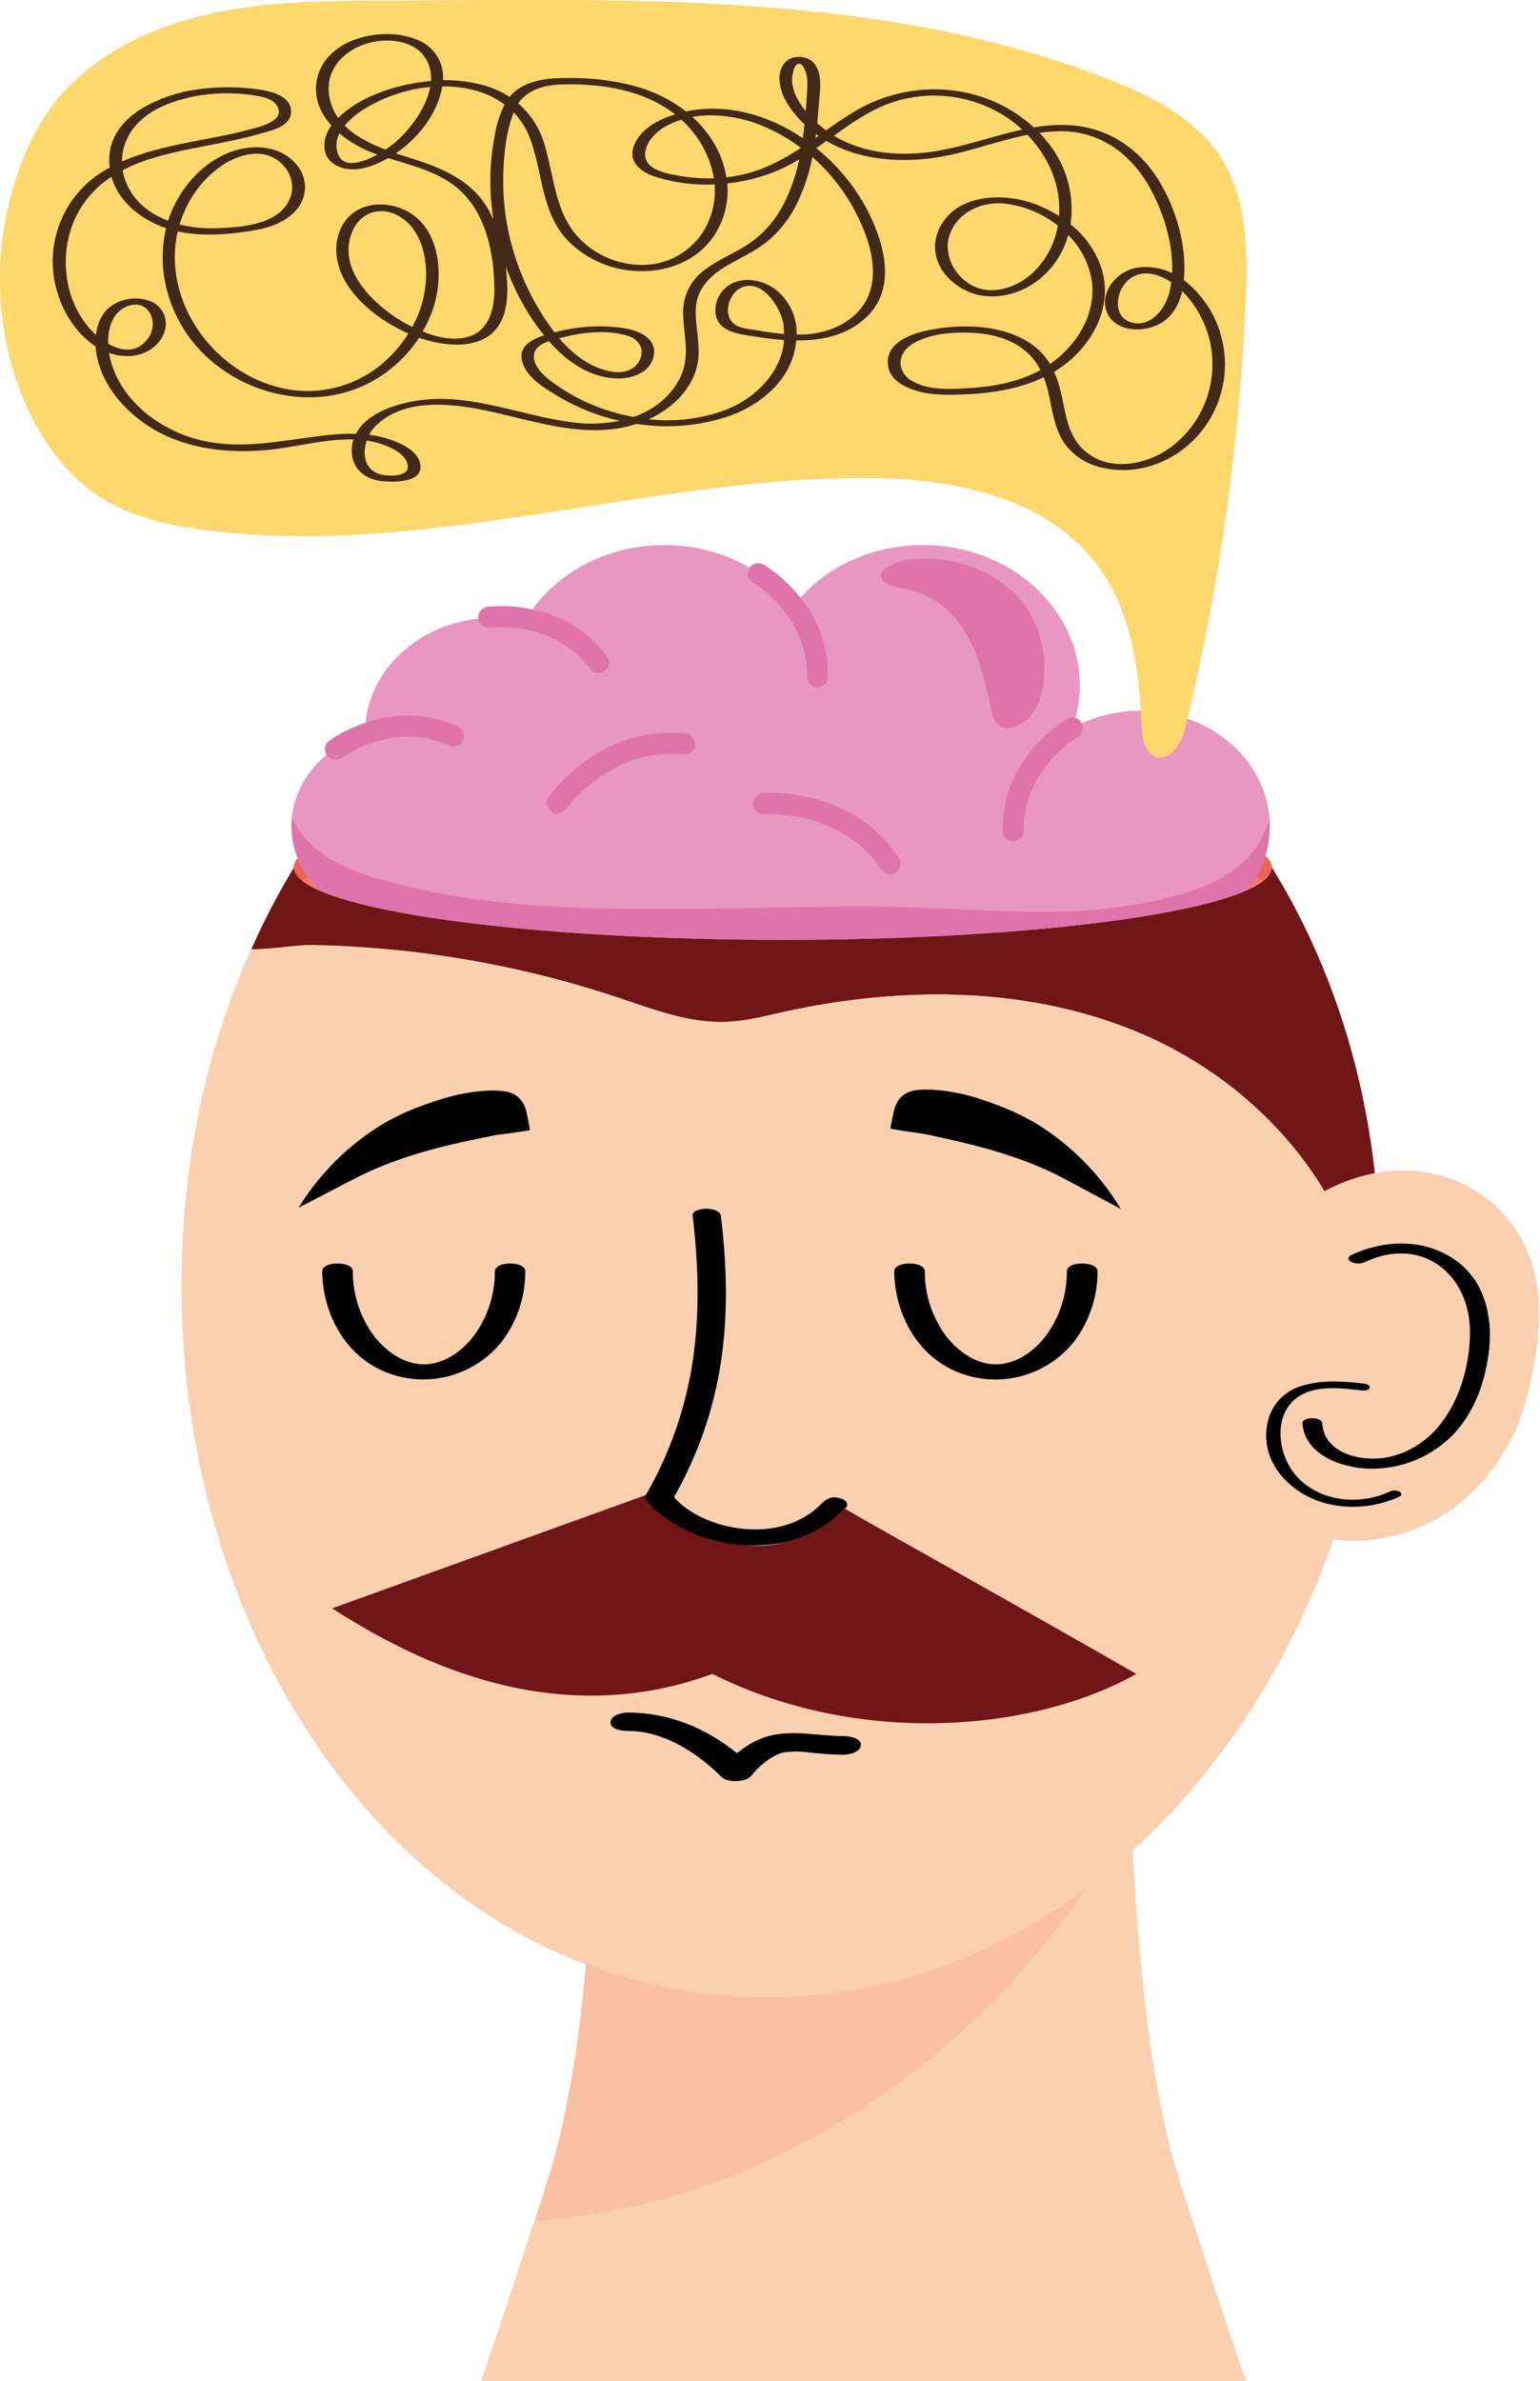
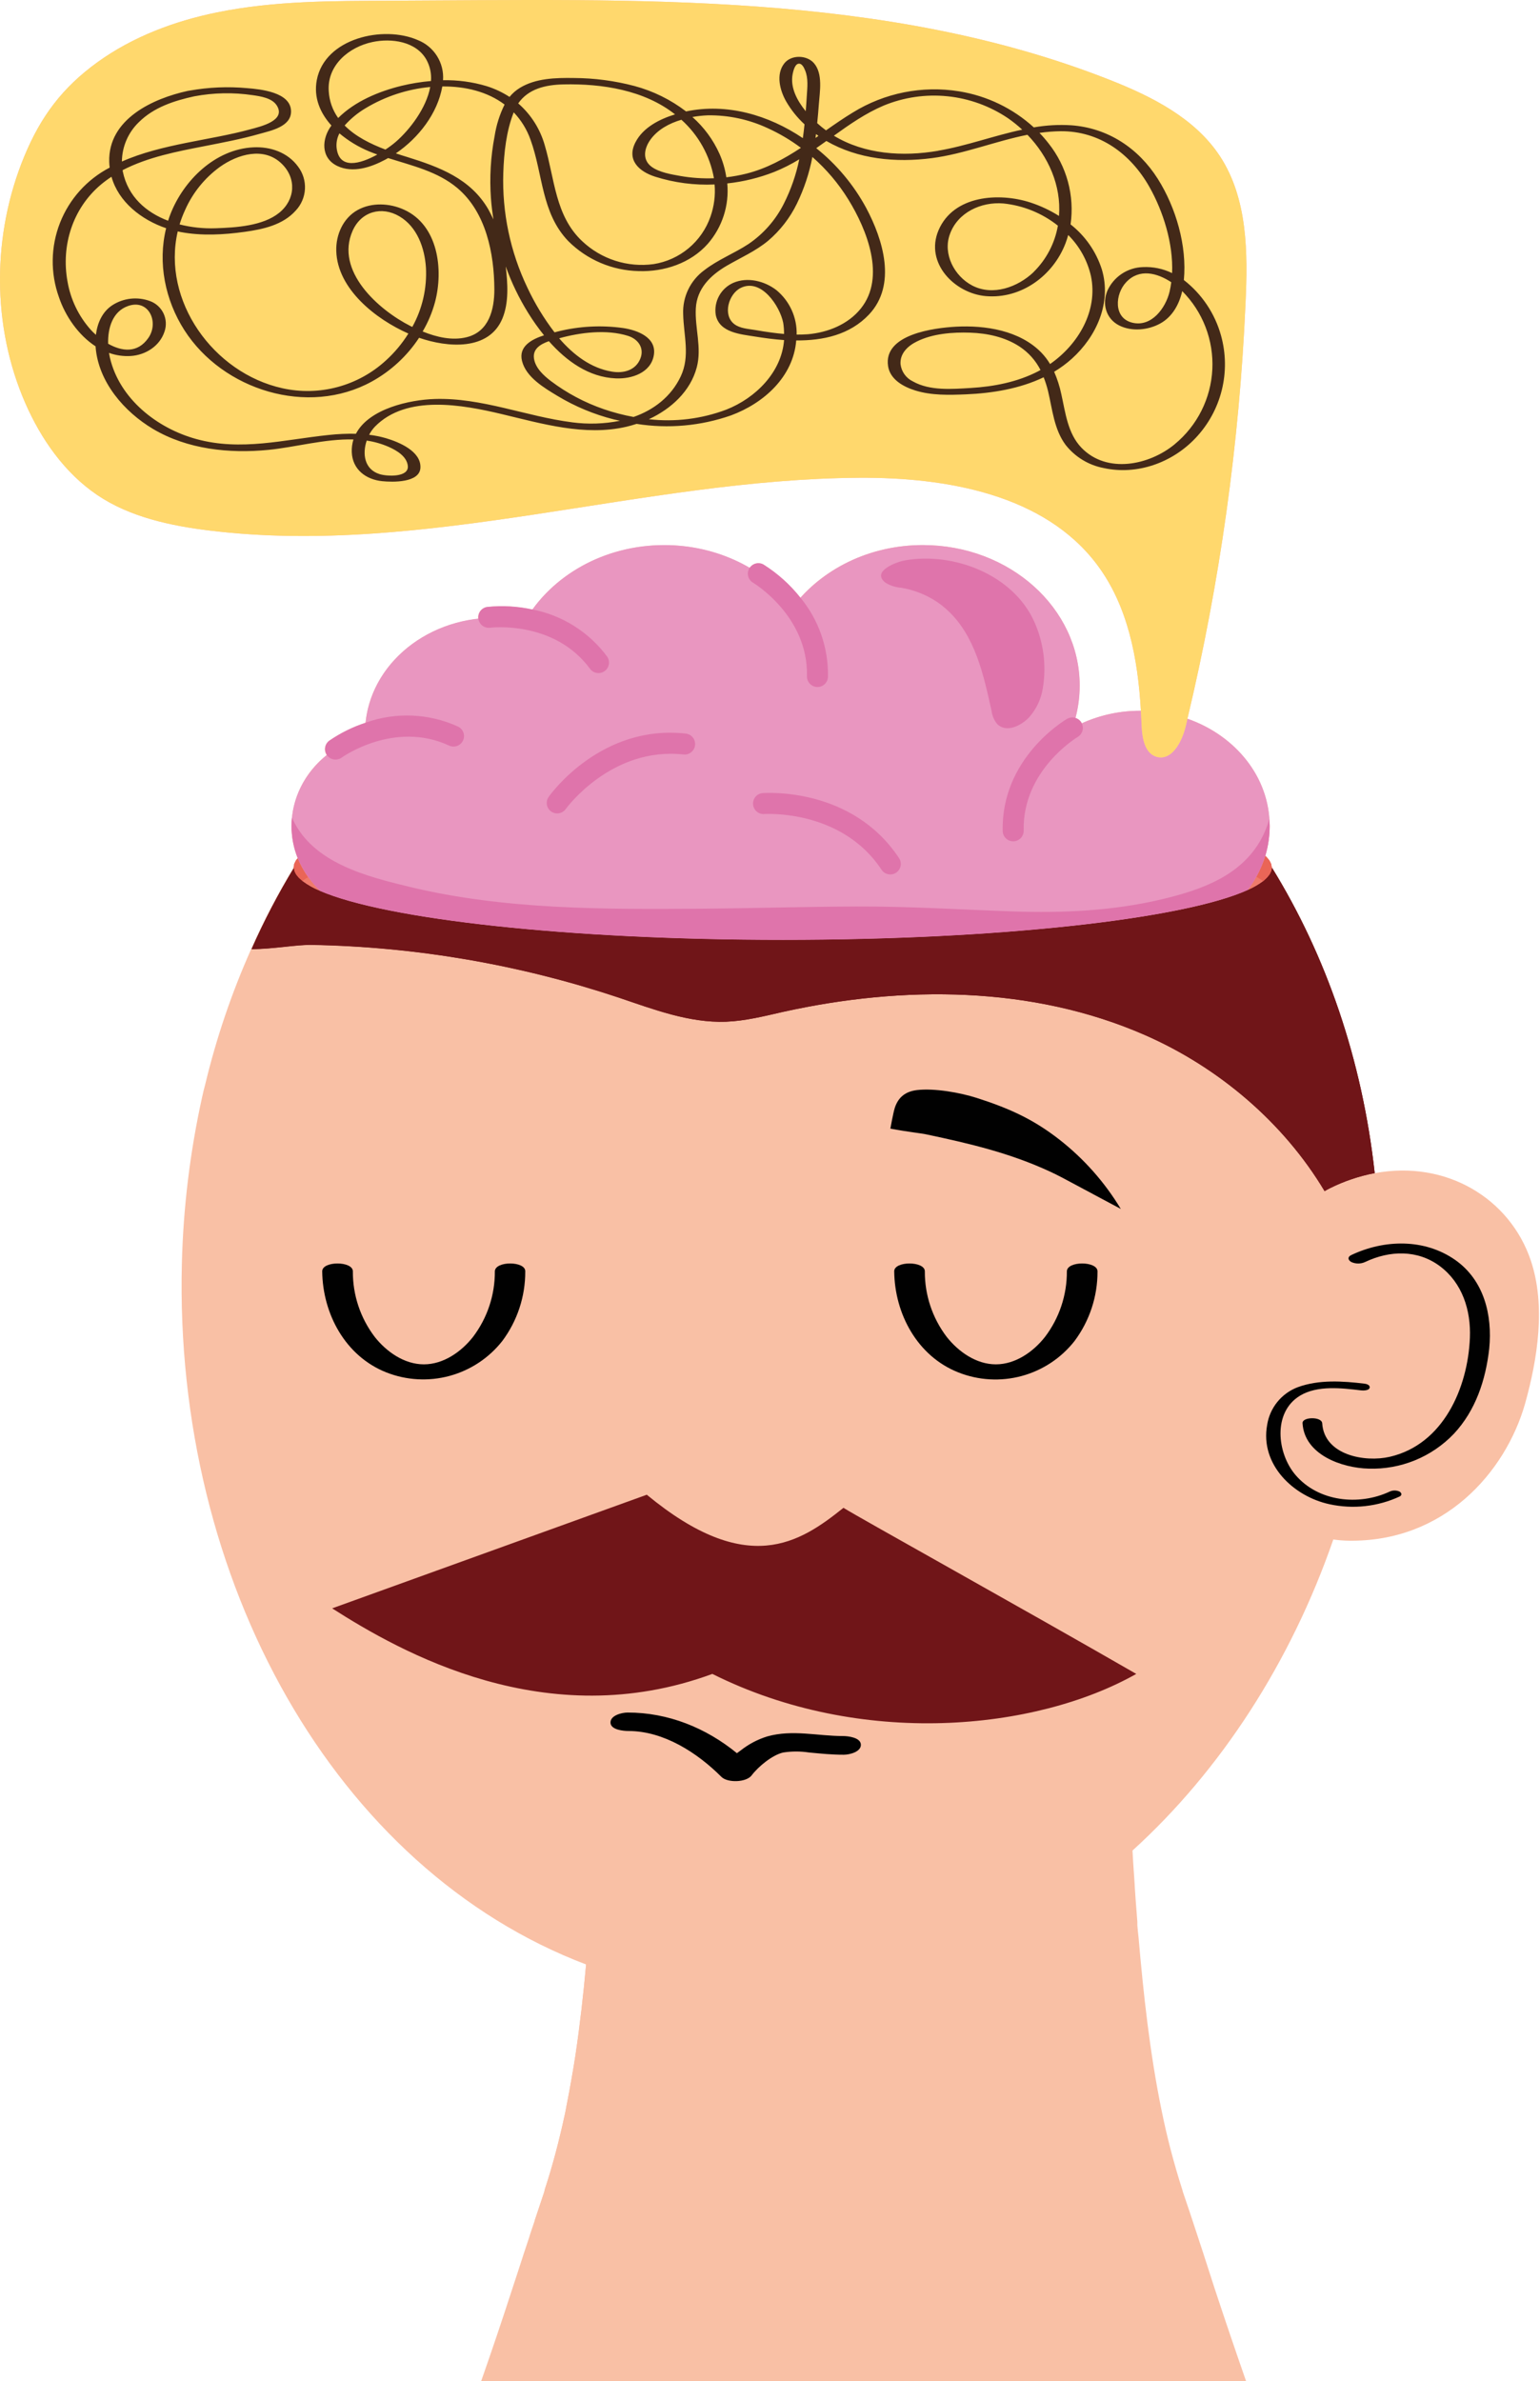
<svg xmlns="http://www.w3.org/2000/svg" width="705" height="1090" viewBox="0 0 705 1090" fill="none">
  <path d="M700.81 577.067C691.239 548.564 662.016 530.907 629.328 537.043C623.612 485.153 607.141 437.508 582.238 397.154V396.989L581.998 395.594L581.788 395.084L581.248 394.033L580.858 393.478L579.988 392.458L579.478 391.933L579.268 391.723C580.588 387.303 581.26 382.715 581.263 378.102C581.263 377.067 581.158 376.047 581.083 375.026C579.733 354.024 564.581 336.352 543.579 329.017C558.458 266.638 567.37 202.984 570.192 138.917C571.287 115.71 571.197 90.837 558.416 71.41C546.984 54.084 527.347 44.182 508.055 36.577C404.785 -4.152 290.203 -0.147 179.192 0.318C152.459 0.438 125.486 0.318 99.293 5.689C79.882 9.649 60.785 16.805 44.643 28.461C28.501 40.117 18.585 53.453 11.084 71.65C-3.647 107.354 -3.917 149.118 11.61 184.597C18.84 201.099 29.611 216.505 44.523 226.601C59.434 236.697 78.081 240.703 96.173 242.893C195.078 254.894 293.683 219.34 393.324 218.71C433.468 218.455 478.187 226.391 502.265 258.539C516.426 277.426 520.927 301.639 522.292 325.371H522.037C512.77 325.344 503.606 327.314 495.169 331.147L495.049 330.862C494.442 329.816 493.461 329.039 492.304 328.687C493.595 323.842 494.246 318.849 494.239 313.835C494.239 278.312 462.106 249.524 422.427 249.524C399.744 249.524 379.567 258.975 366.396 273.661C361.665 267.681 355.953 262.548 349.504 258.48C348.453 257.881 347.214 257.703 346.036 257.982C344.859 258.26 343.831 258.974 343.159 259.98C331.276 253.103 317.778 249.51 304.049 249.569C278.727 249.569 256.495 261.345 243.713 279.077C236.939 277.589 229.971 277.189 223.071 277.891C222.446 277.973 221.843 278.177 221.297 278.492C220.751 278.807 220.273 279.227 219.889 279.727C219.506 280.227 219.225 280.799 219.063 281.408C218.901 282.017 218.861 282.652 218.946 283.277C191.433 286.277 169.786 306.139 167.34 330.922C161.429 332.85 155.826 335.619 150.704 339.143C149.707 339.876 149.033 340.967 148.823 342.186C148.613 343.406 148.884 344.659 149.579 345.683C144.626 349.54 140.604 354.462 137.813 360.084C135.021 365.706 133.53 371.885 133.452 378.162C133.445 383.22 134.413 388.232 136.302 392.923L135.672 393.733L135.567 393.853L134.802 395.354L134.697 395.699L134.442 397.124V397.199C127.14 409.22 120.625 421.702 114.94 434.568C106.049 454.499 99.018 475.209 93.938 496.434C93.413 498.279 92.978 500.199 92.543 502.15C87.007 527.205 83.897 552.736 83.257 578.387C79.626 723.677 153.404 855.646 268.301 899.255C267.056 913.117 265.451 927.218 263.365 941.17C262.195 948.7 260.88 956.151 259.42 963.522L259.045 965.547L258.655 967.542C256.735 976.453 254.575 985.184 252.054 993.75C251.214 996.61 250.329 999.451 249.399 1002.27L249.159 1003.37C247.659 1007.87 246.159 1012.37 244.658 1016.87C244.223 1018.14 243.803 1019.42 243.353 1020.72C242.903 1022.03 242.558 1023.14 242.198 1024.34C241.373 1026.83 240.563 1029.32 239.708 1031.84C238.043 1037 236.363 1042.22 234.637 1047.38C230.017 1061.65 225.226 1075.86 220.266 1090H570.447C565.506 1075.84 560.686 1061.63 555.985 1047.38C554.335 1042.22 552.64 1037 550.975 1031.84C549.76 1028.15 548.56 1024.47 547.33 1020.75C545.379 1014.86 543.519 1009.11 541.524 1003.38L541.224 1002.29C537.375 990.312 534.2 978.131 531.713 965.802C526.372 939.699 523.447 912.667 521.212 886.789C521.017 885.004 520.807 883.174 520.672 881.313V880.218V879.723C520.597 878.568 520.462 877.443 520.402 876.213C520.072 872.273 519.772 868.192 519.502 863.972C519.502 862.907 519.367 861.811 519.307 860.716C519.307 859.921 519.172 859.096 519.142 858.196C518.872 854.551 518.647 850.845 518.452 847.11C558.956 810.311 590.939 760.836 610.381 704.715C612.617 705.041 614.872 705.226 617.132 705.27C661.011 706.065 689.139 674.037 698.14 642.654C703.916 621.967 707.711 597.709 700.81 577.067Z" fill="#F9C0A5" />
  <path d="M283.152 456.635C299.159 462.021 315.435 468.307 332.297 467.706C341.133 467.376 349.804 465.171 358.445 463.206C413.38 451.025 472.592 451.205 524.152 473.812C557.86 488.559 587.668 513.896 606.39 545.264C607.215 544.799 607.996 544.319 608.881 543.899C615.352 540.682 622.231 538.361 629.328 536.999C623.612 485.108 607.14 437.463 582.238 397.109V397.394L582.058 398.504L581.848 399.014L581.353 400.034L581.083 400.44L580.123 401.61L579.913 401.85L578.307 403.275C576.137 404.892 573.786 406.251 571.302 407.325C542.094 420.602 457.815 430.188 358.415 430.188C260.2 430.188 176.746 420.827 146.563 407.79C143.701 406.641 140.999 405.128 138.522 403.29V403.215L137.022 401.91L136.782 401.655L135.837 400.5L135.552 400.094L135.057 399.089L134.847 398.549L134.667 397.469V397.079C127.365 409.1 120.85 421.583 115.165 434.448C124.826 434.448 135.777 432.363 142.693 432.498C190.466 433.375 237.827 441.514 283.152 456.635Z" fill="#701518" />
-   <path d="M700.81 577.067C691.239 548.564 662.016 530.907 629.328 537.043C622.231 538.405 615.352 540.727 608.881 543.944C607.996 544.364 607.216 544.844 606.391 545.309C587.669 513.941 557.861 488.603 524.152 473.857C472.592 451.354 413.381 451.069 358.445 463.25C349.804 465.171 341.133 467.376 332.297 467.751C315.436 468.351 299.159 462.065 283.152 456.68C237.759 441.543 190.326 433.408 142.483 432.557C135.567 432.422 124.616 434.447 114.955 434.508C106.064 454.439 99.033 475.149 93.953 496.374C93.428 498.219 92.993 500.139 92.558 502.089C87.022 527.145 83.912 552.675 83.272 578.327C79.626 723.617 153.419 855.586 268.316 899.195C267.071 913.057 265.465 927.158 263.38 941.109C262.21 948.61 260.89 956.111 259.435 963.462C259.225 964.827 258.895 966.147 258.67 967.482C256.192 979.212 253.102 990.804 249.414 1002.21L249.174 1003.31C247.194 1009.04 245.333 1014.78 243.308 1020.68C242.903 1021.91 242.513 1023.09 242.153 1024.29C241.328 1026.78 240.518 1029.27 239.663 1031.79C237.998 1036.95 236.318 1042.17 234.592 1047.34C229.972 1061.61 225.181 1075.81 220.221 1089.95H570.402C565.461 1075.79 560.641 1061.59 555.94 1047.34C554.29 1042.17 552.595 1036.95 550.93 1031.79C549.715 1028.1 548.515 1024.43 547.284 1020.71C545.334 1014.81 543.474 1009.07 541.479 1003.34L541.179 1002.24C537.33 990.267 534.155 978.086 531.668 965.757C526.327 939.654 523.402 912.622 521.167 886.744C520.972 884.959 520.762 883.129 520.627 881.268V880.173V879.678C520.552 878.523 520.417 877.398 520.357 876.168C520.027 872.227 519.727 868.147 519.457 863.927C519.457 862.861 519.322 861.766 519.262 860.671C519.262 859.876 519.126 859.051 519.096 858.151C518.826 854.506 518.601 850.8 518.406 847.065C558.911 810.266 590.894 760.791 610.336 704.67C612.572 704.996 614.827 705.181 617.087 705.225C660.966 706.02 689.094 673.992 698.095 642.609C703.916 621.967 707.711 597.709 700.81 577.067Z" fill="#FBD0B1" />
  <path d="M579.466 391.892L579.268 391.678L579.253 391.709L579.466 391.892Z" fill="#EF7B6B" />
  <path d="M136.347 392.819L135.717 393.629L136.377 392.879L136.347 392.819Z" fill="#EF7B6B" />
  <path d="M571.257 407.354C573.741 406.28 576.092 404.921 578.262 403.304C577.284 402.554 576.251 401.877 575.172 401.279C574.012 403.394 572.704 405.424 571.257 407.354Z" fill="#EF7B6B" />
  <path d="M138.477 403.305C140.954 405.143 143.656 406.656 146.518 407.805C144.544 405.869 142.747 403.76 141.148 401.504C140.22 402.046 139.328 402.648 138.477 403.305Z" fill="#EF7B6B" />
  <path d="M134.547 397.499L134.727 398.579L134.937 399.119L135.432 400.124L135.717 400.529L136.662 401.684L136.902 401.94L138.402 403.245V403.32C139.254 402.673 140.146 402.082 141.073 401.549C139.148 398.854 137.542 395.944 136.287 392.879L135.642 393.644L135.537 393.764L134.772 395.264L134.667 395.609L134.412 397.034V397.109L134.547 397.499Z" fill="#EA6557" />
-   <path d="M575.172 401.355C576.251 401.953 577.284 402.63 578.262 403.38L579.868 401.955L580.078 401.715L581.038 400.545L581.308 400.14L581.803 399.119L582.013 398.609L582.193 397.499V397.214V397.034L581.953 395.654L581.743 395.144L581.203 394.094L580.813 393.539L579.943 392.519L579.433 391.994L579.223 391.814C578.215 395.129 576.857 398.327 575.172 401.355Z" fill="#EA6557" />
+   <path d="M575.172 401.355C576.251 401.953 577.284 402.63 578.262 403.38L579.868 401.955L580.078 401.715L581.038 400.545L581.308 400.14L581.803 399.119L582.013 398.609L582.193 397.499V397.214V397.034L581.953 395.654L581.743 395.144L581.203 394.094L580.813 393.539L579.943 392.519L579.433 391.994C578.215 395.129 576.857 398.327 575.172 401.355Z" fill="#EA6557" />
  <path d="M141.148 401.534C142.747 403.79 144.544 405.898 146.518 407.834C176.701 420.871 260.155 430.232 358.37 430.232C457.77 430.232 542.049 420.646 571.257 407.369C572.704 405.439 574.012 403.409 575.172 401.294C576.871 398.253 578.239 395.04 579.253 391.708C580.573 387.287 581.245 382.699 581.248 378.086C581.248 355.749 565.631 336.697 543.609 329.001C543.309 330.261 543.054 331.506 542.739 332.767C541.239 338.767 537.623 346.028 532.238 346.688C531.333 346.795 530.415 346.723 529.538 346.478C523.987 344.978 522.847 337.702 522.652 331.957C522.562 329.766 522.457 327.561 522.337 325.356H522.082C511.2 325.309 500.485 328.024 490.939 333.247C493.163 327.012 494.295 320.44 494.284 313.82C494.284 278.296 462.151 249.508 422.472 249.508C397.899 249.508 376.237 260.594 363.275 277.426C350.329 260.594 328.682 249.508 304.094 249.508C276.342 249.508 252.264 263.64 240.323 284.267C235.723 283.277 231.032 282.774 226.326 282.766C193.623 282.766 167.115 306.394 167.115 335.542V336.367C147.613 342.248 133.467 358.689 133.467 378.101C133.46 383.159 134.428 388.171 136.317 392.863C137.586 395.93 139.207 398.84 141.148 401.534Z" fill="#E996C0" />
  <path d="M529.538 346.449C530.415 346.694 531.333 346.765 532.238 346.659C537.623 345.998 541.239 338.693 542.739 332.737C543.054 331.477 543.309 330.232 543.609 328.972C558.476 266.606 567.377 202.968 570.192 138.917C571.287 115.71 571.197 90.837 558.416 71.41C546.984 54.084 527.347 44.182 508.055 36.577C404.785 -4.152 290.203 -0.147 179.192 0.318C152.459 0.438 125.486 0.318 99.293 5.689C79.882 9.649 60.785 16.805 44.643 28.461C28.501 40.117 18.585 53.453 11.084 71.65C-3.647 107.354 -3.917 149.118 11.61 184.597C18.84 201.099 29.611 216.505 44.523 226.601C59.434 236.697 78.081 240.703 96.173 242.893C195.078 254.894 293.683 219.34 393.324 218.71C433.468 218.455 478.187 226.391 502.265 258.539C516.426 277.426 520.927 301.639 522.292 325.371C522.412 327.577 522.517 329.782 522.607 331.972C522.847 337.673 523.987 344.888 529.538 346.449Z" fill="#FFD86D" />
  <path d="M558.971 153.588C556.178 143.514 550.213 134.607 541.959 128.191C543.459 112.544 538.329 95.022 530.048 81.896C521.152 67.825 507.201 58.569 490.444 57.353C484.7 56.994 478.935 57.317 473.267 58.313C463.721 49.61 451.846 43.876 439.094 41.812C422.223 39.076 404.931 42.522 390.399 51.518C386.183 54.068 382.148 56.873 378.142 59.679C376.736 58.655 375.389 57.553 374.107 56.378C374.392 53.513 374.662 50.648 374.857 47.812C375.277 41.992 376.822 33.741 372.592 28.881C369.307 25.13 362.256 24.995 359.091 28.956C355.07 33.996 357.035 41.407 359.886 46.417C362.149 50.32 364.986 53.86 368.301 56.918C368.091 59.034 367.836 61.134 367.536 63.234C351.755 52.598 332.718 47.107 314.071 51.008C307.05 45.63 299.044 41.68 290.504 39.382C281.407 36.976 272.04 35.741 262.631 35.706C254.41 35.586 245.274 35.796 238.028 40.207C236.212 41.309 234.599 42.715 233.258 44.362C229.998 42.246 226.465 40.586 222.757 39.427C216.292 37.493 209.565 36.581 202.819 36.726C203.102 32.832 202.134 28.95 200.056 25.645C197.978 22.339 194.9 19.783 191.268 18.349C175.547 11.464 148.664 17.419 145.018 36.681C143.518 44.737 146.609 51.788 151.724 57.458C147.224 63.459 146.729 72.31 154.439 75.985C161.55 79.376 169.846 76.57 176.342 73.105L177.677 72.355C188.748 75.865 200.389 78.521 209.36 86.066C222.531 97.153 226.237 116.069 226.312 132.481C226.312 141.737 223.837 151.803 213.665 154.353C207.065 156.019 199.909 154.353 193.488 151.743C195.957 147.549 197.854 143.044 199.129 138.347C203.104 123.45 200.629 103.063 184.923 95.967C178.352 92.967 170.146 92.577 163.725 96.132C157.065 99.823 153.704 107.504 153.944 114.929C154.469 132.346 172.081 146.147 186.948 152.688C184.096 157.262 180.622 161.417 176.627 165.034C170.34 170.801 162.755 174.965 154.516 177.175C146.276 179.384 137.625 179.573 129.297 177.726C97.599 170.735 74.016 137.567 81.367 105.928L82.717 106.228C92.378 108.029 102.384 107.474 112.06 106.123C120.431 104.953 129.477 103.003 135.358 96.417C137.895 93.736 139.398 90.241 139.602 86.555C139.805 82.869 138.694 79.23 136.468 76.285C131.742 69.79 123.866 67.074 116.051 67.434C98.559 68.245 83.977 82.541 77.947 98.203C77.587 99.148 77.257 100.093 76.956 101.053C66.92 97.243 58.61 90.087 56.224 78.551L56.134 77.891C67.701 71.89 81.142 69.325 93.803 66.864C102.099 65.229 110.44 63.669 118.586 61.344C123.836 59.844 133.407 58.074 133.242 50.843C133.032 42.172 119.246 40.837 113.05 40.342C104.334 39.548 95.55 39.921 86.933 41.452L86.002 41.602C69.906 45.097 49.504 54.548 49.999 74.035C50.023 74.933 50.093 75.829 50.209 76.72C39.814 82.125 31.731 91.117 27.461 102.027C23.191 112.937 23.022 125.026 26.986 136.051C29.882 144.662 35.852 153.408 43.773 158.554V158.899C45.048 174.875 56.855 188.512 70.131 196.403C85.837 205.704 104.934 207.684 122.801 205.944C135.223 204.729 148.874 200.798 161.805 201.173C161.222 203.051 160.963 205.014 161.04 206.979C161.355 214.93 167.521 219.52 174.992 220.27C179.687 220.75 192.153 221.08 192.468 214.104C192.828 206.499 182.522 202.328 176.732 200.603C174.198 199.87 171.61 199.343 168.991 199.028C169.697 197.656 170.596 196.393 171.661 195.278C186.198 180.471 211.82 185.302 229.657 189.547C248.139 193.942 267.686 199.763 286.753 195.353C288.253 194.993 289.873 194.542 291.419 194.032C305.935 196.328 320.793 194.993 334.668 190.147C349.67 184.581 363.171 172.49 364.506 155.839C376.837 155.929 389.049 153.288 397.839 143.957C410.636 130.366 404.29 109.739 396.534 95.187C390.822 84.628 383.047 75.323 373.672 67.825C375.172 66.744 376.777 65.634 378.307 64.539C392.814 72.94 410.186 74.53 426.627 72.385C441.449 70.45 455.7 64.614 470.357 61.704C479.913 71.62 485.883 84.881 484.803 98.848C480.733 96.285 476.366 94.23 471.797 92.727C457.366 88.016 436.468 89.337 429.628 105.463C423.327 120.375 437.024 134.356 451.38 135.556C467.552 136.907 482.133 126.165 487.789 111.359C488.269 110.114 488.659 108.854 489.019 107.579C494.199 112.732 497.809 119.25 499.43 126.375C502.745 142.322 493.579 157.699 480.708 166.64C479.593 164.758 478.264 163.011 476.747 161.434C466.846 151.248 451.065 148.803 437.489 149.553C427.738 150.108 404.29 152.973 406.555 167.63C407.516 173.765 413.606 177.066 418.992 178.746C426.492 181.071 434.533 180.831 442.199 180.516C454.2 180.021 466.817 177.966 477.783 172.7C478.603 174.792 479.28 176.937 479.808 179.121C481.788 187.432 482.553 196.598 487.834 203.663C492.172 209.179 498.357 212.94 505.25 214.254C520.567 217.585 536.544 211.869 547.255 200.588C553.104 194.435 557.259 186.871 559.312 178.633C561.365 170.396 561.248 161.767 558.971 153.588ZM84.712 96.177C88.187 88.302 93.683 81.485 100.644 76.42C108.82 70.6 120.806 67.014 128.937 74.92C135.823 81.581 135.222 91.422 127.797 97.422C120.371 103.423 108.1 104.173 98.709 104.488C93.153 104.683 87.597 104.092 82.207 102.733C82.893 100.494 83.73 98.303 84.712 96.177ZM362.871 33.891C363.111 32.661 363.801 29.751 365.226 29.256C366.936 28.655 368.001 30.756 368.586 32.256C370.087 35.886 369.592 40.027 369.352 43.822C369.217 46.162 369.052 48.532 368.857 50.918C364.881 46.027 361.671 40.012 362.871 33.891ZM324.032 52.793C333.499 52.66 342.874 54.67 351.455 58.673C356.831 61.114 361.927 64.132 366.651 67.674C359 72.7 351.005 77.11 341.779 79.466C338.727 80.225 335.631 80.792 332.508 81.161C331.95 77.474 330.906 73.877 329.402 70.465C326.517 64.007 322.282 58.242 316.981 53.558C319.311 53.14 321.667 52.885 324.032 52.793ZM326.837 81.596C321.695 81.792 316.545 81.445 311.476 80.561C307.29 79.811 301.845 78.926 298.334 76.375C293.834 73.09 294.944 67.779 297.839 63.819C301.139 59.319 306.36 56.453 311.941 54.818C319.76 61.828 325.005 71.256 326.837 81.596ZM258.025 38.632C275.652 38.256 294.899 41.212 309.03 52.358C301.95 54.518 294.404 58.358 290.938 65.079C286.708 73.165 292.439 78.506 299.939 80.891C308.727 83.662 317.933 84.865 327.137 84.446C327.559 89.435 326.914 94.457 325.247 99.178C323.279 104.814 319.819 109.811 315.235 113.636C310.652 117.461 305.117 119.972 299.219 120.9C293.33 121.704 287.335 121.178 281.676 119.361C276.017 117.543 270.836 114.481 266.516 110.399C254.155 98.833 253.93 81.896 249.429 66.654C247.349 59.156 243.107 52.436 237.233 47.332C241.854 40.702 249.579 38.812 258.025 38.632ZM150.494 41.737C149.684 29.826 159.78 21.485 170.536 19.235C179.147 17.404 190.458 18.904 195.199 27.305C196.844 30.289 197.575 33.69 197.299 37.086C192.78 37.473 188.297 38.2 183.887 39.261C173.611 41.767 162.495 46.327 154.814 54.023C152.239 50.42 150.74 46.159 150.494 41.737ZM154.079 67.509C153.887 65.274 154.34 63.03 155.385 61.044C159.483 64.488 164.088 67.281 169.036 69.325C170.251 69.82 171.496 70.285 172.741 70.735C164.896 75.085 155.145 77.861 154.079 67.509ZM176.447 68.469C169.561 65.859 162.72 62.469 157.77 57.443C160.544 54.319 163.788 51.647 167.386 49.523C176.388 44.109 186.494 40.792 196.954 39.817C195.169 49.538 187.533 59.409 181.247 64.884C179.729 66.185 178.125 67.383 176.447 68.469ZM224.752 90.807C224.977 94.032 225.397 97.243 225.892 100.438C225.202 98.938 224.392 97.438 223.612 95.937C215.481 81.761 201.109 76.435 186.288 71.83C184.638 71.335 182.942 70.795 181.217 70.21C191.613 63.144 200.329 51.938 202.489 39.577C212.99 39.471 223.147 41.947 230.992 47.857C228.733 52.43 227.189 57.322 226.417 62.364C224.622 71.737 224.062 81.304 224.752 90.822V90.807ZM161.445 105.598C165.346 96.838 174.662 94.212 182.837 99.028C191.013 103.843 194.404 113.564 194.989 122.46C195.509 131.933 193.345 141.36 188.748 149.658L187.908 149.253C173.251 141.827 153.224 124.065 161.445 105.598ZM63.62 55.883C70.461 49.103 79.747 46.102 88.928 44.092C97.767 42.426 106.823 42.248 115.721 43.567C119.291 44.077 124.496 44.872 126.657 48.202C131.232 55.253 119.156 57.953 114.565 59.199C96.368 64.209 74.061 65.844 55.804 73.945C55.837 70.565 56.545 67.226 57.887 64.124C59.229 61.022 61.178 58.22 63.62 55.883ZM177.947 204.564C181.517 206.154 186.213 208.854 186.693 213.234C187.278 218.635 177.092 218.095 173.761 217.03C166.771 214.84 165.826 207.714 167.881 201.683C171.349 202.192 174.734 203.161 177.947 204.564ZM261.956 193.327C240.758 190.627 220.521 181.941 198.949 182.646C187.623 183.006 168.946 187.027 162.945 198.563C158.777 198.477 154.608 198.663 150.464 199.118C130.017 201.233 110.35 206.619 89.873 200.978C71.871 196.043 54.754 182.586 50.329 163.789C50.164 163.069 50.029 162.289 49.909 161.539C53.093 162.683 56.477 163.167 59.855 162.964C66.606 162.529 73.101 158.464 75.291 151.848C75.773 150.481 75.981 149.032 75.903 147.585C75.824 146.137 75.461 144.719 74.834 143.413C74.207 142.106 73.328 140.935 72.249 139.968C71.169 139.001 69.909 138.256 68.541 137.777C65.745 136.765 62.754 136.409 59.8 136.736C56.845 137.064 54.005 138.067 51.499 139.667C46.833 142.667 44.553 147.903 43.908 153.273C43.074 152.544 42.283 151.768 41.538 150.948C35.989 144.726 32.303 137.069 30.902 128.851C27.901 112.349 33.287 95.382 46.173 84.521C47.721 83.226 49.344 82.023 51.034 80.921C54.259 92.442 64.715 100.618 76.056 104.473C72.126 120.3 75.606 137.387 84.412 151.143C102.039 178.656 140.968 190.747 170.176 174.665C178.926 169.85 186.367 162.97 191.853 154.623C204.875 159.124 223.822 160.714 230.017 145.757C233.018 138.452 232.432 129.751 231.517 121.965C234.185 129.422 237.64 136.573 241.823 143.297C244.018 146.84 246.433 150.242 249.054 153.483C243.219 155.373 237.338 158.629 238.973 165.229C240.833 172.73 249.174 177.576 255.265 181.266C263.276 186.089 271.956 189.703 281.022 191.992C281.953 192.217 282.913 192.397 283.843 192.607C276.627 194.06 269.221 194.304 261.926 193.327H261.956ZM49.504 157.324C49.309 150.213 51.514 142.592 58.595 140.087C68.106 136.697 72.921 147.498 67.925 154.683C62.93 161.869 55.744 160.864 49.474 157.339L49.504 157.324ZM290.038 190.867C285.405 190.021 280.842 188.827 276.387 187.297C267.689 184.307 259.518 179.963 252.175 174.425C248.904 171.92 245.139 168.515 244.464 164.194C243.759 159.694 247.464 157.519 251.274 156.184C259.33 165.304 269.561 172.685 281.892 173.21C289.093 173.54 297.959 170.72 299.324 162.574C300.689 154.428 291.734 151.113 285.193 150.153C275.237 148.773 265.108 149.312 255.355 151.743L253.855 152.133C249.003 145.784 244.843 138.935 241.448 131.701C233.597 115.305 229.81 97.26 230.407 79.091C230.707 69.97 231.772 59.979 235.178 51.428C238.59 55.005 241.208 59.264 242.859 63.924C248.619 79.781 247.749 97.438 260.14 110.354C268.709 118.916 280.253 123.838 292.364 124.095C304.035 124.5 316.156 120.495 324.032 111.599C327.308 107.834 329.786 103.445 331.318 98.695C332.849 93.946 333.402 88.935 332.943 83.966C340.327 83.175 347.572 81.399 354.485 78.686C358.443 77.083 362.261 75.156 365.901 72.925C364.446 80.034 362.044 86.916 358.761 93.387C355.033 100.762 349.488 107.066 342.649 111.704C336.093 116.024 328.622 118.86 322.397 123.705C319.264 126.001 316.745 129.034 315.062 132.534C313.38 136.035 312.586 139.897 312.751 143.777C312.961 153.573 316.021 162.949 311.641 172.28C307.26 181.611 299.174 187.702 290.008 190.882L290.038 190.867ZM255.97 154.863C265.631 152.163 277.707 150.678 287.473 153.738C292.244 155.238 295.094 159.439 293.114 164.239C290.954 169.565 285.388 171.005 280.152 170.12C270.536 168.545 262.511 162.454 255.94 154.818L255.97 154.863ZM388.389 91.362C396.849 105.103 405.61 126.826 394.104 141.197C388.268 148.503 378.967 152.208 369.862 153.003C368.136 153.138 366.426 153.168 364.701 153.168C364.805 149.302 364.029 145.463 362.43 141.942C360.832 138.42 358.454 135.308 355.475 132.841C350.06 128.626 342.229 126.676 335.718 129.466C332.933 130.689 330.633 132.802 329.177 135.474C327.722 138.145 327.195 141.224 327.677 144.227C329.357 152.283 339.003 152.988 345.679 154.068C349.939 154.758 354.41 155.358 358.941 155.674C357.845 170.285 346.009 182.196 332.463 187.522C321.171 191.77 309.031 193.271 297.044 191.902C307.215 187.192 316.081 179.106 318.976 168.14C321.362 159.139 318.046 150.138 318.541 141.137C319.036 132.136 325.187 126.045 332.733 121.635C339.093 117.945 345.919 114.959 351.62 110.234C357.141 105.539 361.631 99.752 364.806 93.237C368.1 86.454 370.486 79.266 371.902 71.86C378.328 77.487 383.876 84.046 388.359 91.317L388.389 91.362ZM358.955 152.868C357.035 152.703 355.115 152.508 353.21 152.238C350.675 151.908 348.154 151.503 345.709 151.068C342.574 150.543 338.793 150.363 336.198 148.398C330.708 144.257 333.543 134.566 339.048 131.821C348.469 127.111 357.05 140.177 358.55 147.768C358.812 149.445 358.938 151.141 358.926 152.838L358.955 152.868ZM373.327 63.144L373.567 61.374L374.677 62.199L373.327 63.144ZM429.478 69.025C413.201 71.815 395.784 70.645 381.743 62.124C388.974 56.933 396.264 51.848 404.485 48.352C413.726 44.532 423.769 43.061 433.717 44.071C443.665 45.082 453.208 48.542 461.491 54.143C463.764 55.727 465.924 57.466 467.957 59.349C455.025 62.079 442.394 66.819 429.448 68.995L429.478 69.025ZM473.207 124.53C465.961 131.446 454.5 135.631 445.064 130.696C436.888 126.405 431.563 116.294 434.818 107.294C438.374 97.228 449.16 92.292 459.301 93.132C468.433 94.063 477.106 97.593 484.293 103.303C482.893 111.361 479.006 118.779 473.177 124.515L473.207 124.53ZM475.322 169.94C465.766 174.89 454.995 176.976 444.314 177.606C435.838 178.101 425.637 178.971 417.942 174.605C416.402 173.877 415.072 172.77 414.077 171.387C413.083 170.004 412.456 168.391 412.256 166.7C411.926 161.779 415.631 158.314 419.757 156.304C426.987 152.703 436.153 152.013 444.104 152.283C452.055 152.553 460.051 154.278 466.697 158.614C470.789 161.299 474.109 165.007 476.328 169.37L475.322 169.94ZM537.804 203.333C526.133 212.979 506.736 217.03 495.094 204.969C488.749 198.383 487.759 188.887 485.854 180.396C485.114 176.888 484.018 173.465 482.583 170.18C485.482 168.448 488.205 166.439 490.714 164.179C502.04 153.948 508.956 138.482 504.41 123.3C501.804 115.164 496.819 107.995 490.099 102.718C491.03 96.189 490.62 89.538 488.894 83.172C487.169 76.807 484.164 70.86 480.063 65.694C478.751 64 477.349 62.377 475.862 60.834C479.047 60.368 482.26 60.112 485.478 60.069C503.39 59.904 517.612 70.39 526.193 85.571C532.478 96.687 537.174 111.494 536.574 125.01C532.423 122.991 527.832 122.047 523.222 122.265C519.786 122.362 516.445 123.417 513.577 125.313C510.708 127.208 508.427 129.868 506.991 132.991C504.41 138.992 506.271 145.892 512.316 148.968C518.077 151.893 525.608 151.143 531.158 148.083C536.709 145.022 539.829 139.307 541.209 133.261C545.873 137.936 549.508 143.534 551.883 149.696C554.257 155.857 555.318 162.447 554.998 169.043C554.677 175.638 552.982 182.094 550.021 187.997C547.06 193.899 542.899 199.118 537.804 203.318V203.333ZM536.184 129.241C535.989 130.741 535.749 132.136 535.419 133.546C533.618 140.972 527.213 149.838 518.392 147.723C509.571 145.607 510.486 134.521 515.556 129.181C521.542 122.79 529.688 124.89 536.184 129.181V129.241Z" fill="#432918" />
  <path d="M252.159 993.646C251.319 996.496 250.434 999.347 249.504 1002.17L249.264 1003.26L249.504 1002.17C250.394 999.347 251.279 996.506 252.159 993.646Z" fill="#FBD0B1" />
  <path d="M330.272 998.011C360.758 986.295 389.423 970.303 415.406 950.517C447.169 926.68 474.687 897.661 496.804 864.678C453.3 897.036 401.665 915.683 345.709 914.183C319.252 913.569 293.091 908.46 268.346 899.076C267.101 912.938 265.496 927.039 263.411 940.99C262.24 948.491 260.92 955.992 259.465 963.343C259.255 964.708 258.925 966.028 258.7 967.363C257.43 973.304 256.03 979.164 254.5 984.945C253.74 987.835 252.939 990.711 252.099 993.571C251.259 996.431 250.374 999.272 249.444 1002.09L249.204 1003.19C247.704 1007.69 246.204 1012.19 244.704 1016.69C273.96 1014.5 302.764 1008.21 330.272 998.011Z" fill="#F9C0A5" />
  <path d="M283.152 456.636C299.159 462.021 315.435 468.307 332.312 467.707C341.133 467.377 349.804 465.171 358.445 463.206C413.38 451.025 472.592 451.205 524.152 473.812C557.86 488.559 587.668 513.896 606.39 545.265C607.215 544.8 607.996 544.32 608.881 543.9C615.352 540.682 622.231 538.361 629.328 536.999C623.612 485.108 607.14 437.464 582.238 397.109V397.394L582.058 398.505L581.848 399.015L581.353 400.035L581.083 400.44L580.123 401.61L579.913 401.835L578.307 403.335C576.137 404.952 573.786 406.311 571.302 407.385C542.094 420.662 457.815 430.248 358.415 430.248C260.2 430.248 176.746 420.887 146.563 407.851C143.701 406.701 140.999 405.188 138.522 403.35V403.275L137.022 401.97L136.782 401.715L135.837 400.56L135.552 400.155L135.057 399.15L134.847 398.61L134.667 397.529V397.139C127.365 409.161 120.85 421.643 115.165 434.508C124.826 434.508 135.777 432.423 142.693 432.558C190.462 433.416 237.824 441.535 283.152 456.636Z" fill="#701518" />
  <path d="M666.202 576.768C652.115 566.897 633.678 567.347 618.572 574.533C616.802 575.388 617.072 576.768 618.572 577.683C619.575 578.15 620.668 578.392 621.775 578.392C622.881 578.392 623.974 578.15 624.978 577.683C636.184 572.358 648.98 571.968 659.211 579.633C669.442 587.299 673.432 599.81 672.907 612.412C671.962 635.364 660.711 661.212 636.229 666.867C624.813 669.507 606.226 666.132 605.296 651.521C605.101 648.37 596.04 648.52 596.295 651.521C597.165 665.937 614.296 671.998 626.568 672.283C633.825 672.516 641.05 671.217 647.771 668.469C654.491 665.721 660.557 661.587 665.572 656.336C675.563 645.64 680.153 631.644 681.758 617.332C683.274 601.941 679.358 586.024 666.202 576.768Z" fill="#010101" />
  <path d="M640.699 682.784C639.993 682.461 639.226 682.294 638.449 682.294C637.672 682.294 636.905 682.461 636.199 682.784C622.097 689.399 603.48 687.449 593.024 675.133C584.623 665.247 582.523 646.465 595.2 638.844C603.15 634.074 614.266 635.409 623.012 636.459C624.002 636.579 626.598 636.609 626.988 635.349C627.378 634.089 625.728 633.519 624.738 633.399C614.627 632.183 603.84 631.448 594.104 635.004C590.452 636.384 587.232 638.708 584.77 641.738C582.309 644.769 580.695 648.398 580.093 652.256C576.778 670.437 592.094 684.989 608.596 688.574C619.427 690.939 630.735 689.691 640.789 685.019C641.929 684.419 641.674 683.384 640.699 682.784Z" fill="#010101" />
-   <path d="M579.466 391.892L579.268 391.678L579.253 391.709L579.466 391.892Z" fill="#EF7B6B" />
  <path d="M136.347 392.819L135.717 393.629L136.377 392.879L136.347 392.819Z" fill="#EF7B6B" />
  <path d="M138.477 403.305C140.954 405.143 143.656 406.656 146.518 407.805C144.544 405.869 142.747 403.76 141.148 401.504C140.22 402.046 139.328 402.648 138.477 403.305Z" fill="#EF7B6B" />
  <path d="M571.257 407.354C573.741 406.28 576.092 404.921 578.262 403.304C577.284 402.554 576.251 401.877 575.172 401.279C574.012 403.394 572.704 405.424 571.257 407.354Z" fill="#EF7B6B" />
  <path d="M134.547 397.499L134.727 398.579L134.937 399.119L135.432 400.124L135.717 400.529L136.662 401.684L136.902 401.94L138.402 403.245V403.32C139.254 402.673 140.146 402.082 141.073 401.549C139.148 398.854 137.542 395.944 136.287 392.879L135.642 393.644L135.537 393.764L134.772 395.264L134.667 395.609L134.412 397.034V397.109L134.547 397.499Z" fill="#EA6557" />
  <path d="M575.172 401.355C576.251 401.953 577.284 402.63 578.262 403.38L579.868 401.88L580.078 401.655L581.038 400.485L581.308 400.08L581.803 399.06L582.013 398.55L582.193 397.44V397.155V396.99L581.953 395.595L581.743 395.085L581.203 394.034L580.813 393.479L579.943 392.459L579.433 391.934L579.223 391.754C578.219 395.09 576.861 398.309 575.172 401.355Z" fill="#EA6557" />
  <path d="M491.929 613.851C498.795 604.646 502.481 593.457 502.43 581.973C502.43 577.217 488.449 577.127 488.404 581.973C488.462 592.803 484.945 603.349 478.398 611.976C473.087 618.757 464.896 624.547 455.895 624.547C446.895 624.547 438.749 618.757 433.393 611.976C426.84 603.352 423.322 592.804 423.387 581.973C423.387 577.172 409.316 577.172 409.361 581.973C409.571 601.475 419.982 620.827 438.689 628.222C447.925 631.893 458.102 632.476 467.698 629.886C477.294 627.296 485.794 621.671 491.929 613.851Z" fill="#010101" />
  <path d="M226.537 581.973C226.601 592.801 223.089 603.348 216.546 611.976C211.235 618.757 203.044 624.547 194.044 624.547C185.043 624.547 176.897 618.757 171.541 611.976C164.988 603.352 161.47 592.804 161.535 581.973C161.535 577.172 147.464 577.172 147.509 581.973C147.719 601.475 158.13 620.827 176.837 628.222C186.058 631.864 196.209 632.432 205.779 629.843C215.35 627.254 223.829 621.645 229.957 613.851C236.829 604.649 240.516 593.458 240.458 581.973C240.608 577.217 226.657 577.127 226.537 581.973Z" fill="#010101" />
  <path d="M385.898 794.694C374.242 794.694 362.825 791.619 351.274 794.859C346.882 796.216 342.778 798.373 339.168 801.22L337.353 802.54C323.222 790.974 305.85 783.893 287.278 783.938C284.758 783.938 279.417 785.198 279.477 788.544C279.537 791.889 285.478 792.384 287.683 792.384C303.84 792.384 319.186 802.315 330.257 813.386C333.078 816.192 341.583 815.967 344.074 812.726C347.074 808.721 353.585 803.32 358.565 802.225C362.483 801.625 366.469 801.625 370.386 802.225C375.697 802.735 380.887 803.26 386.318 803.245C388.823 803.245 394.179 801.985 394.104 798.655C394.029 795.325 388.148 794.694 385.898 794.694Z" fill="#010101" />
  <path d="M141.148 401.534C142.747 403.79 144.544 405.899 146.518 407.835C176.701 420.871 260.155 430.232 358.37 430.232C457.77 430.232 542.049 420.646 571.257 407.37C572.704 405.44 574.012 403.409 575.172 401.294C576.871 398.254 578.239 395.04 579.253 391.708C580.573 387.288 581.245 382.7 581.248 378.087C581.248 377.052 581.143 376.031 581.068 375.011C580.135 378.318 578.821 381.504 577.152 384.507C567.867 401.009 549.955 407.31 532.493 411.51C509.856 416.986 486.663 418.006 463.486 417.211C439.633 416.371 415.916 414.87 392.048 414.96C368.181 415.05 344.704 415.786 321.031 415.966C276.612 416.296 231.022 416.476 187.517 405.975C168.015 401.249 143.503 395.143 134.112 375.236L133.677 374.126C133.539 375.447 133.469 376.774 133.467 378.102C133.46 383.16 134.428 388.171 136.317 392.863C137.586 395.931 139.207 398.84 141.148 401.534Z" fill="#DF74AB" />
  <path d="M488.523 329.047C487.278 329.767 458.28 347.049 459.03 380.427C459.058 381.682 459.576 382.876 460.473 383.754C461.37 384.632 462.576 385.123 463.831 385.123H463.936C465.211 385.091 466.421 384.556 467.301 383.633C468.181 382.711 468.66 381.477 468.631 380.202C468.016 352.644 492.919 337.628 493.354 337.358C494.402 336.744 495.177 335.754 495.522 334.59C495.868 333.425 495.758 332.173 495.214 331.087L495.094 330.802C494.449 329.705 493.398 328.907 492.168 328.578C490.939 328.25 489.63 328.418 488.523 329.047Z" fill="#DF74AB" />
  <path d="M344.718 266.73C344.974 266.88 370.056 281.927 369.426 309.575C369.402 310.851 369.884 312.085 370.766 313.006C371.649 313.928 372.861 314.464 374.137 314.495H374.242C375.496 314.492 376.699 313.999 377.595 313.122C378.492 312.245 379.011 311.053 379.042 309.8C379.288 296.618 374.819 283.781 366.441 273.601C361.71 267.621 355.998 262.488 349.549 258.419C348.498 257.821 347.258 257.643 346.081 257.921C344.904 258.2 343.876 258.914 343.203 259.919L342.993 260.205C342.364 261.3 342.193 262.6 342.515 263.822C342.838 265.043 343.63 266.088 344.718 266.73Z" fill="#DF74AB" />
  <path d="M153.599 347.709C154.617 347.71 155.609 347.39 156.434 346.794C156.674 346.614 180.437 329.647 205.594 341.303C206.75 341.84 208.072 341.896 209.269 341.459C210.466 341.022 211.441 340.126 211.978 338.971C212.515 337.815 212.571 336.493 212.133 335.296C211.696 334.099 210.801 333.125 209.645 332.587C196.326 326.52 181.166 325.885 167.386 330.817C161.474 332.746 155.872 335.514 150.749 339.038C149.755 339.774 149.084 340.864 148.874 342.083C148.664 343.301 148.933 344.553 149.624 345.579L149.714 345.744C150.16 346.355 150.745 346.852 151.42 347.194C152.096 347.536 152.842 347.712 153.599 347.709Z" fill="#DF74AB" />
  <path d="M224.376 287.342C224.661 287.342 253.614 283.757 270.116 306.154C270.49 306.662 270.961 307.092 271.501 307.418C272.042 307.745 272.641 307.961 273.265 308.056C273.889 308.151 274.526 308.122 275.138 307.97C275.751 307.819 276.328 307.548 276.837 307.174C277.345 306.8 277.774 306.329 278.101 305.789C278.427 305.248 278.644 304.649 278.739 304.025C278.833 303.401 278.804 302.764 278.653 302.152C278.502 301.539 278.231 300.962 277.857 300.453C269.566 289.305 257.411 281.655 243.773 279.001C236.994 277.514 230.021 277.114 223.116 277.816C222.491 277.897 221.888 278.101 221.342 278.416C220.796 278.731 220.317 279.151 219.934 279.652C219.551 280.152 219.27 280.723 219.108 281.333C218.946 281.942 218.906 282.577 218.991 283.202C219.07 283.828 219.273 284.433 219.587 284.98C219.901 285.528 220.321 286.008 220.821 286.393C221.322 286.778 221.894 287.06 222.504 287.223C223.114 287.386 223.75 287.426 224.376 287.342Z" fill="#DF74AB" />
  <path d="M252.279 371.456C253.089 372.047 254.067 372.362 255.069 372.356C255.835 372.355 256.589 372.172 257.27 371.823C257.95 371.473 258.538 370.967 258.985 370.346C259.18 370.061 279.897 341.603 313.126 345.398C314.355 345.47 315.566 345.068 316.508 344.274C317.451 343.48 318.053 342.356 318.191 341.132C318.33 339.907 317.993 338.677 317.252 337.693C316.511 336.709 315.42 336.047 314.206 335.842C275.307 331.342 252.114 363.4 251.199 364.765C250.83 365.275 250.565 365.853 250.419 366.465C250.274 367.078 250.25 367.713 250.351 368.335C250.451 368.956 250.673 369.552 251.004 370.087C251.335 370.623 251.768 371.088 252.279 371.456Z" fill="#DF74AB" />
  <path d="M349.669 372.626C350.029 372.626 385.163 370.241 403.555 398.129C403.995 398.792 404.592 399.337 405.294 399.714C405.995 400.09 406.779 400.288 407.575 400.289C408.515 400.292 409.434 400.015 410.215 399.494C410.743 399.147 411.197 398.699 411.552 398.176C411.906 397.653 412.154 397.066 412.281 396.447C412.407 395.828 412.411 395.19 412.291 394.57C412.171 393.95 411.929 393.36 411.581 392.833C389.993 360.16 350.584 362.935 348.904 363.07C347.684 363.235 346.573 363.862 345.801 364.821C345.028 365.779 344.652 366.998 344.75 368.225C344.848 369.453 345.413 370.596 346.327 371.42C347.242 372.244 348.438 372.687 349.669 372.656V372.626Z" fill="#DF74AB" />
-   <path d="M230.482 499.494C222.561 498.474 210.845 500.409 203.224 502.765C188.628 507.265 177.392 512.05 165.18 521.351C153.832 530.02 144.17 540.698 136.677 552.855L158.805 541.364C162.315 539.548 165.825 537.718 169.426 536.113C187.893 527.817 206.315 523.722 225.997 519.791C228.712 519.236 234.112 518.816 242.603 517.346C242.603 517.346 241.388 509.98 240.653 507.7C238.973 502.66 235.658 500.154 230.482 499.494Z" fill="#010101" />
  <path d="M480.618 536.279C484.203 537.929 487.683 539.804 491.119 541.664L513.096 553.411C505.724 541.175 496.17 530.395 484.908 521.607C472.802 512.156 461.626 507.236 447.089 502.57C439.483 500.14 427.797 498.07 419.876 498.985C414.731 499.585 411.325 502.06 409.66 507.026C408.91 509.306 407.605 516.642 407.605 516.642C416.081 518.232 421.482 518.712 424.107 519.282C443.879 523.468 462.256 527.773 480.618 536.279Z" fill="#010101" />
  <path d="M405.64 266.926C407.762 268.145 410.131 268.873 412.571 269.056C418.433 270.032 424.022 272.241 428.968 275.536C430.578 276.63 432.107 277.838 433.543 279.152C446.399 290.823 450.3 308.96 453.93 325.432C454.206 327.602 455.079 329.653 456.45 331.357C460.726 335.753 467.567 332.047 471.002 328.492C474.431 324.679 476.664 319.942 477.423 314.87C479.126 304.545 477.727 293.947 473.402 284.417C463.681 263.025 436.618 252.629 414.341 256.514C410.156 257.235 398.395 261.735 405.64 266.926Z" fill="#DF74AB" />
  <path d="M152.05 736.243L296.098 684.226C342.113 722.238 366.121 706.233 386.127 690.228C394.797 695.563 467.354 735.843 520.172 766.253C474.156 792.261 394.13 800.264 326.108 766.253C250.082 794.262 183.394 756.249 152.05 736.243Z" fill="#701518" />
-   <path d="M386.127 690.885C388.648 689.85 388.213 687.569 386.127 686.384C384.686 685.746 383.128 685.416 381.552 685.416C379.976 685.416 378.125 686.384 376.124 688.227C357.266 708.016 321.331 700.336 308.565 685.319C319.427 666.275 326.694 645.396 330.002 623.723C333.407 601.475 332.747 578.853 330.002 556.561C329.447 552.06 316.501 552.42 317.086 556.561C319.711 578.418 320.401 600.56 317.221 622.403C313.998 644.355 306.615 665.49 295.469 684.674V686.384C313.395 708.211 360.119 718.237 386.127 690.885Z" fill="#010101" />
</svg>